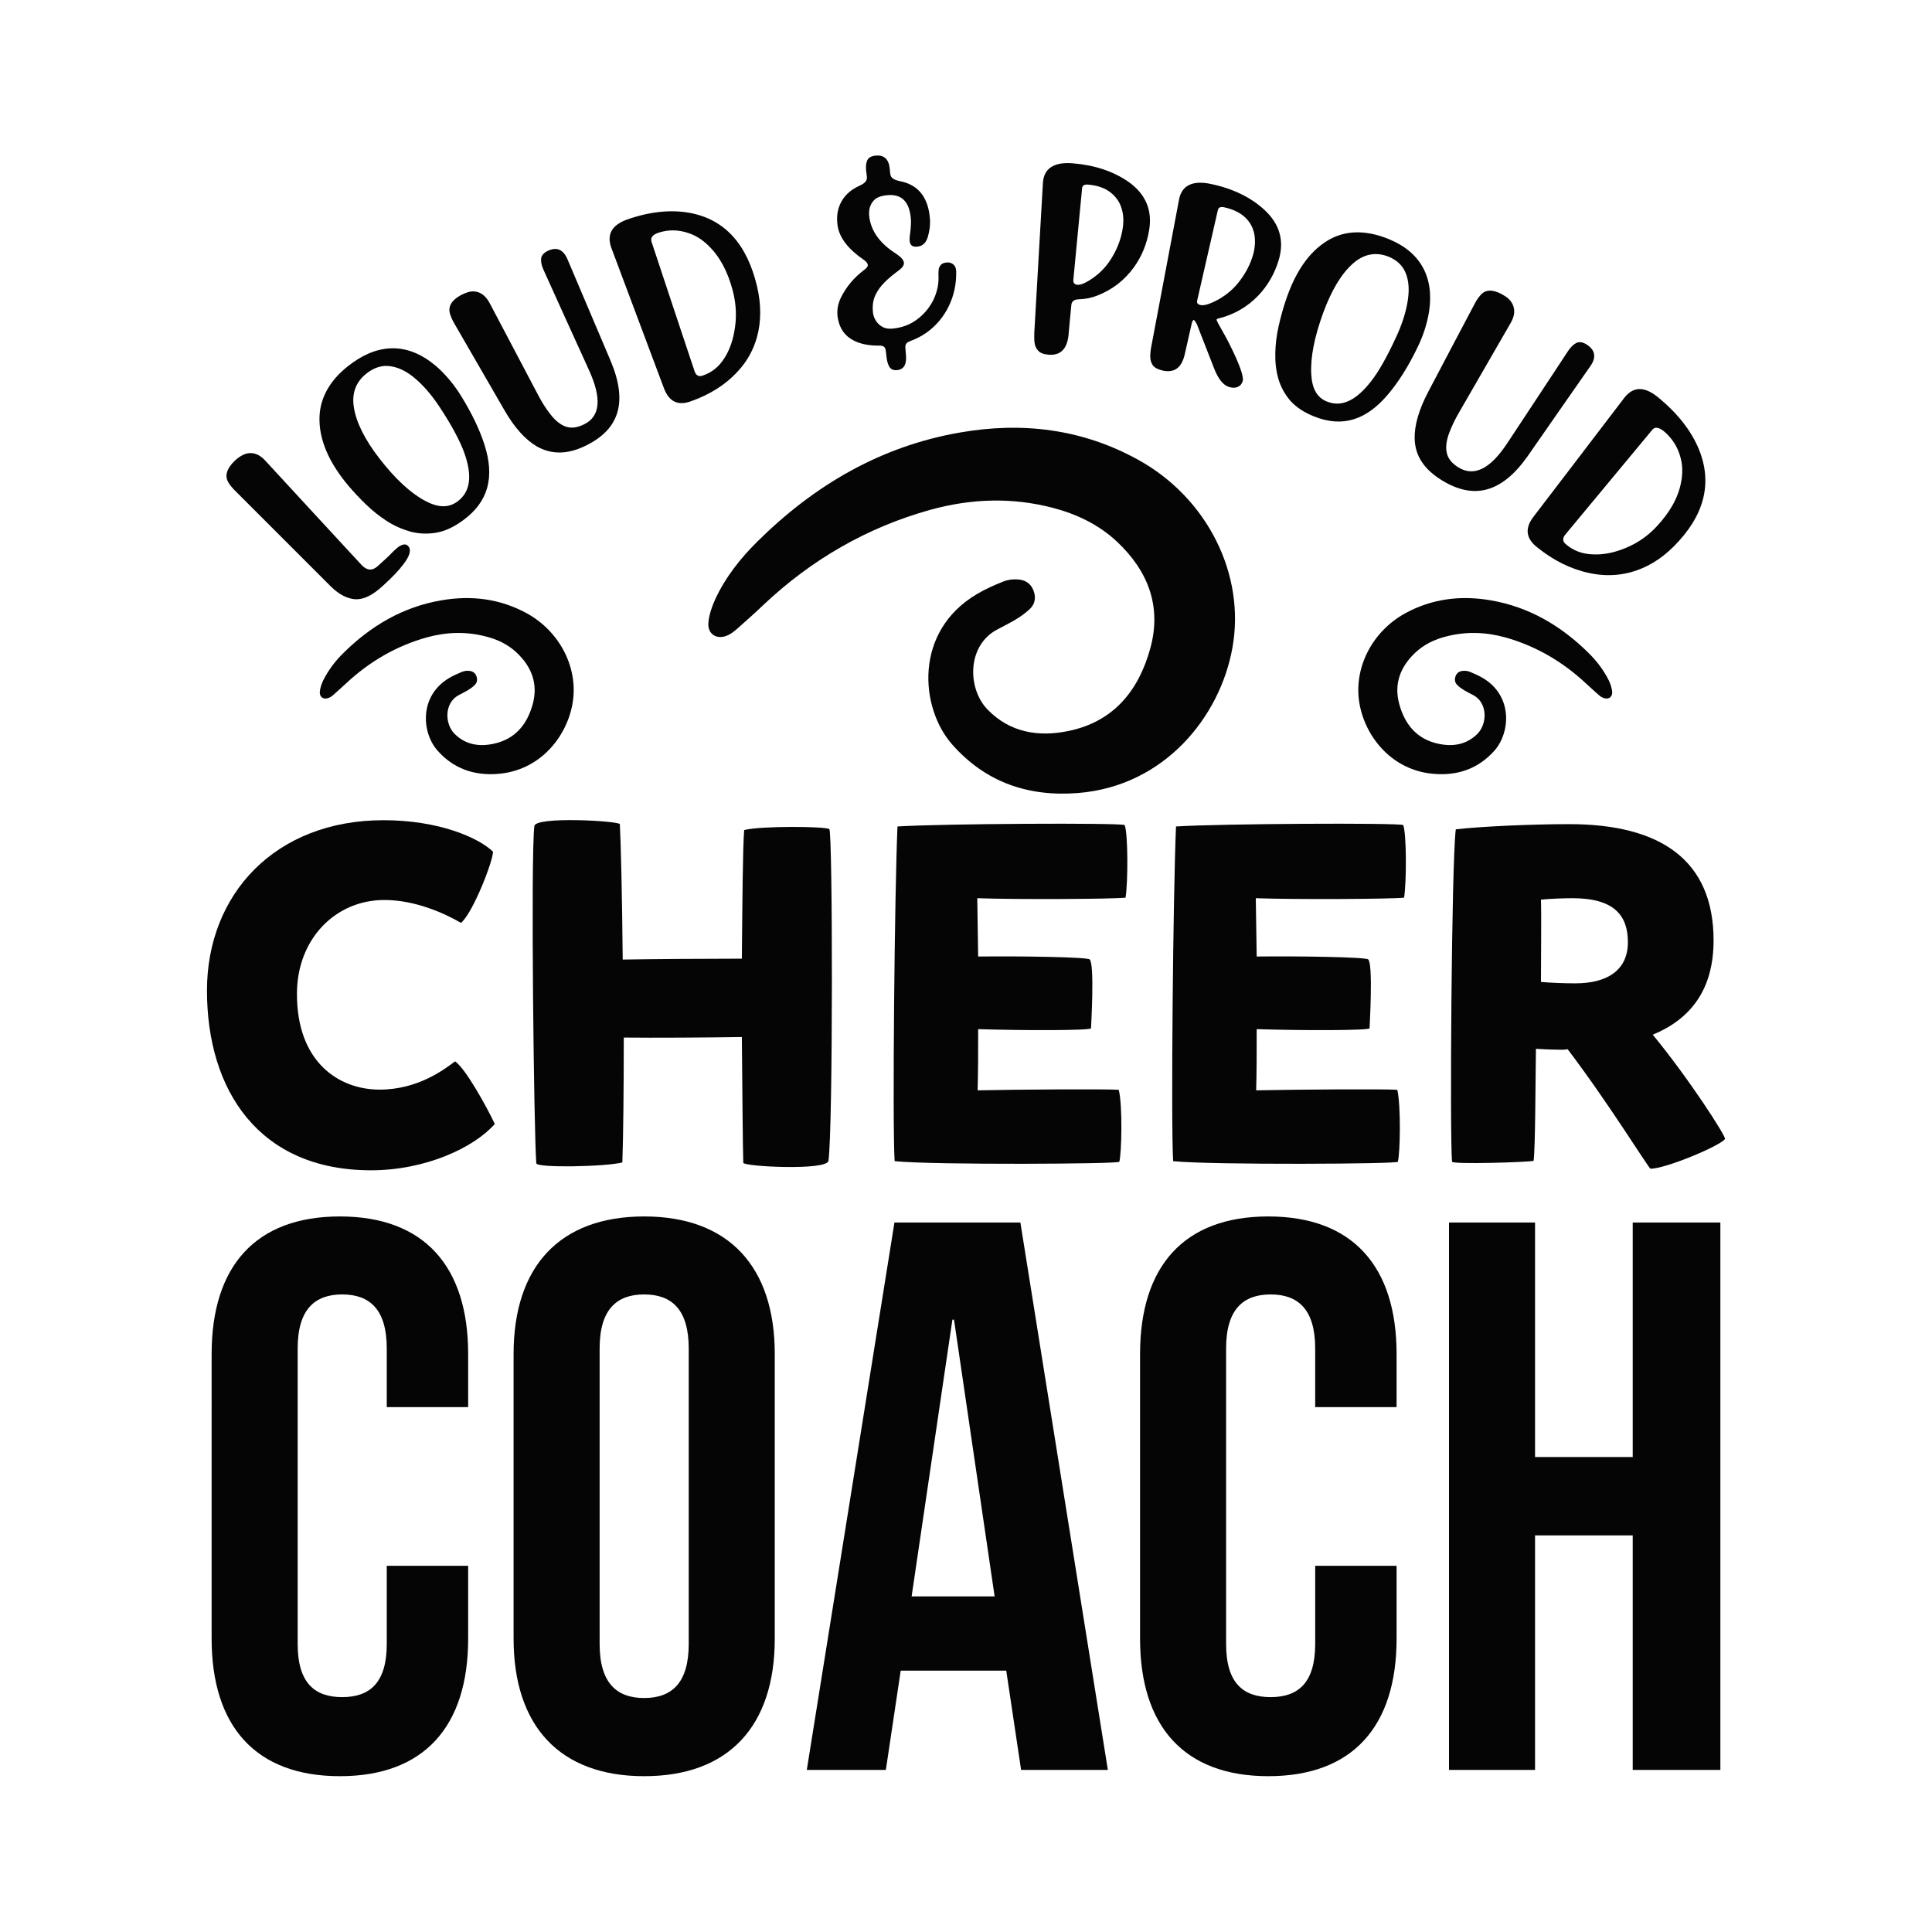
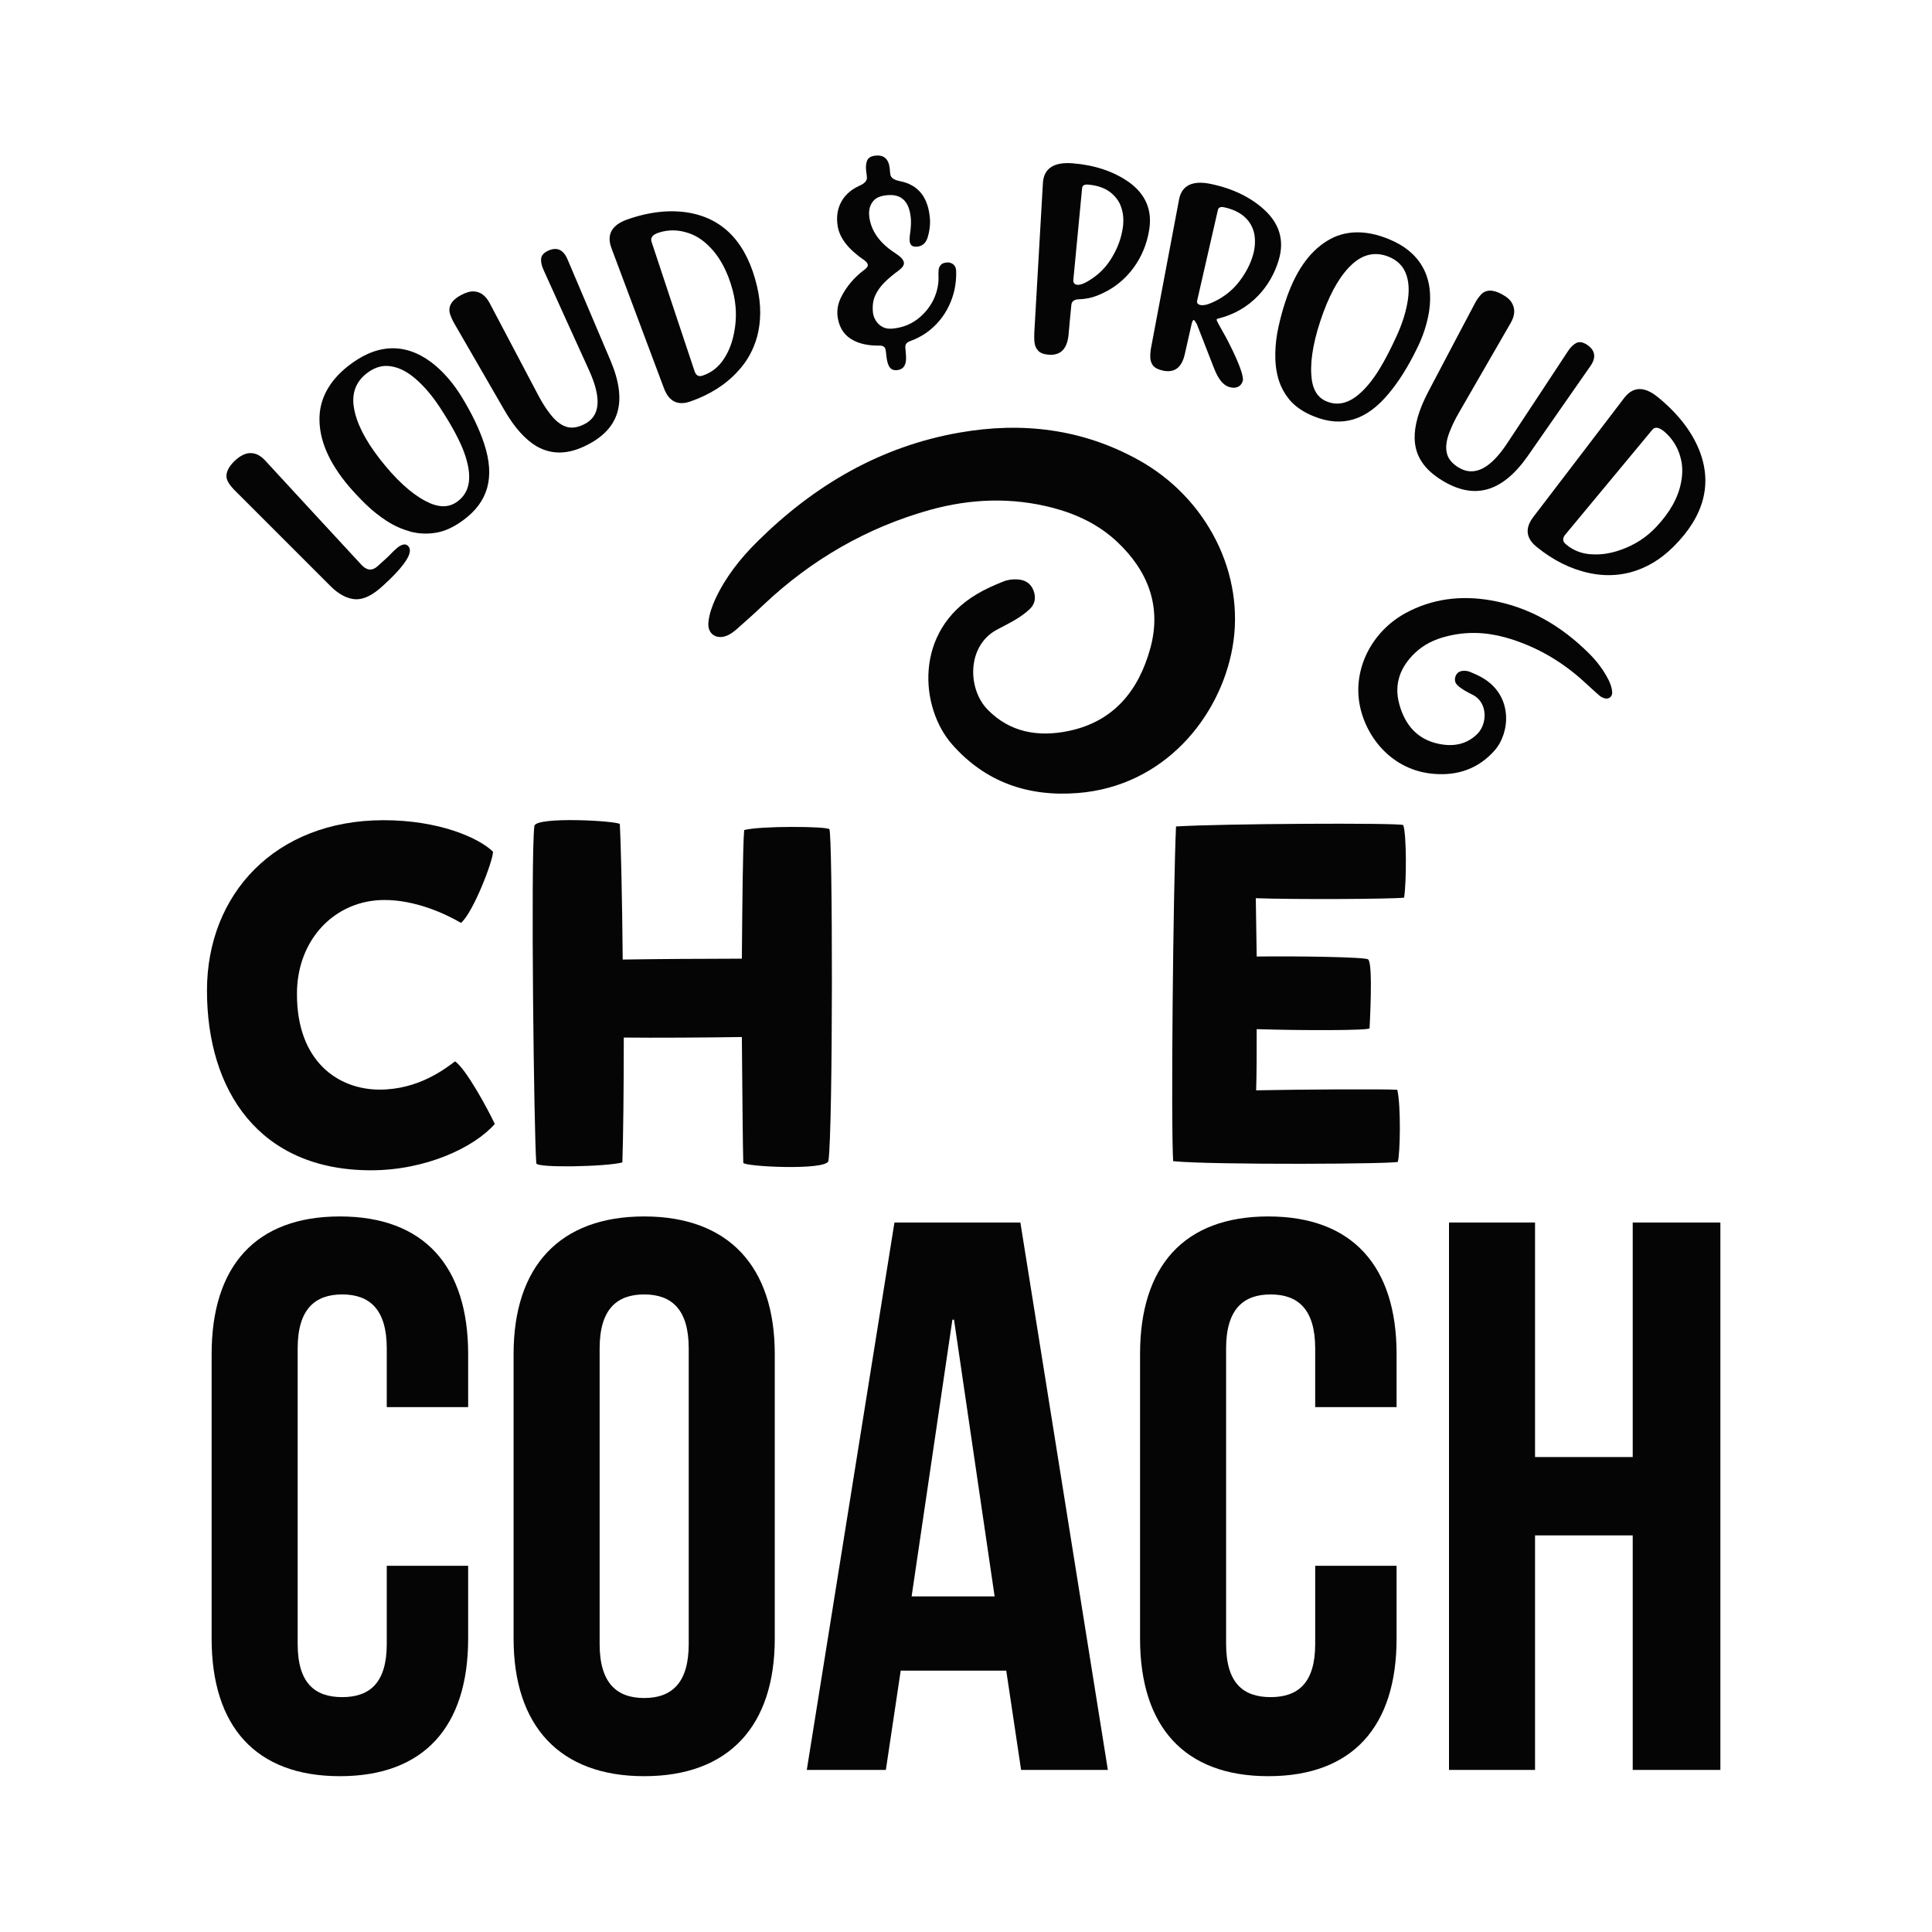
<svg xmlns="http://www.w3.org/2000/svg" xml:space="preserve" data-sanitized-enable-background="new 0 0 1080 1080" viewBox="0 0 1080 1080" y="0px" x="0px" id="Layer_1" version="1.1">
  <g>
    <g>
      <path d="M423.4,302.7c31.7-31.4,68.8-53.2,113.1-60.9c34.8-6.1,68.4-2.1,99.7,15.2c38.7,21.3,60.2,64.2,52.7,105.3    c-7,38.7-38.2,77.2-86.3,81c-27.6,2.2-51.6-5.9-70.3-27.1c-18.1-20.5-21.6-63.2,13.8-84.1c4.7-2.8,9.7-5,14.7-7    c2.4-1,5.3-1.4,8-1.2c4,0.2,7.3,2,8.9,6.1c1.5,3.9,1,7.6-2.1,10.5c-2.3,2.2-5,4.1-7.8,5.8c-3.5,2.1-7.2,3.9-10.7,5.8    c-16.6,9-16.4,32.9-5,44.6c12.6,12.9,28.6,15.4,45.3,11.9c25.1-5.2,39.1-22.5,45.6-46.1c6.5-23.5-1.2-43.4-18.7-59.8    c-10.2-9.5-22.4-15.3-35.7-18.8c-22.9-6-45.8-5.2-68.6,1.1c-35.5,9.9-66.5,27.9-93.3,53.2c-4.9,4.7-10,9.2-15.1,13.7    c-1.4,1.2-3,2.4-4.7,3.2c-6.1,2.8-11.5-0.5-10.9-7.1c0.4-4.5,2-9,3.9-13.2C405.6,322.6,413.8,312.2,423.4,302.7z" fill="#050505" />
-       <path d="M192.1,364.9c15.3-15.1,33.1-25.6,54.5-29.3c16.7-2.9,32.9-1,48,7.3c18.6,10.3,29,30.9,25.4,50.7    c-3.4,18.7-18.4,37.2-41.6,39c-13.3,1.1-24.9-2.9-33.9-13.1c-8.7-9.9-10.4-30.4,6.6-40.5c2.2-1.3,4.7-2.4,7.1-3.4    c1.2-0.5,2.6-0.7,3.8-0.6c1.9,0.1,3.5,0.9,4.3,2.9c0.7,1.9,0.5,3.7-1,5.1c-1.1,1.1-2.4,2-3.7,2.8c-1.7,1-3.4,1.9-5.2,2.8    c-8,4.3-7.9,15.8-2.4,21.5c6.1,6.2,13.8,7.4,21.8,5.7c12.1-2.5,18.9-10.8,22-22.2c3.1-11.3-0.6-20.9-9-28.8    c-4.9-4.6-10.8-7.4-17.2-9c-11.1-2.9-22.1-2.5-33,0.5c-17.1,4.8-32,13.5-45,25.6c-2.4,2.2-4.8,4.4-7.3,6.6    c-0.7,0.6-1.4,1.2-2.3,1.5c-2.9,1.4-5.5-0.2-5.2-3.4c0.2-2.2,1-4.4,1.9-6.3C183.6,374.5,187.5,369.4,192.1,364.9z" fill="#050505" />
      <path d="M887.9,364.9c-15.3-15.1-33.1-25.6-54.5-29.3c-16.7-2.9-32.9-1-48,7.3c-18.6,10.3-29,30.9-25.4,50.7    c3.4,18.7,18.4,37.2,41.6,39c13.3,1.1,24.9-2.9,33.9-13.1c8.7-9.9,10.4-30.4-6.6-40.5c-2.2-1.3-4.7-2.4-7.1-3.4    c-1.2-0.5-2.6-0.7-3.8-0.6c-1.9,0.1-3.5,0.9-4.3,2.9c-0.7,1.9-0.5,3.7,1,5.1c1.1,1.1,2.4,2,3.7,2.8c1.7,1,3.4,1.9,5.2,2.8    c8,4.3,7.9,15.8,2.4,21.5c-6.1,6.2-13.8,7.4-21.8,5.7c-12.1-2.5-18.9-10.8-22-22.2c-3.1-11.3,0.6-20.9,9-28.8    c4.9-4.6,10.8-7.4,17.2-9c11.1-2.9,22.1-2.5,33,0.5c17.1,4.8,32,13.5,45,25.6c2.4,2.2,4.8,4.4,7.3,6.6c0.7,0.6,1.4,1.2,2.3,1.5    c2.9,1.4,5.5-0.2,5.2-3.4c-0.2-2.2-1-4.4-1.9-6.3C896.4,374.5,892.5,369.4,887.9,364.9z" fill="#050505" />
    </g>
    <g>
      <path d="M261.7,875.3V916c0,49-24.5,76.9-71.7,76.9c-47.2,0-71.7-28-71.7-76.9V756.9c0-49,24.5-76.9,71.7-76.9    c47.2,0,71.7,28,71.7,76.9v29.7h-45.5v-32.8c0-21.9-9.6-30.2-24.9-30.2c-15.3,0-24.9,8.3-24.9,30.2V919c0,21.9,9.6,29.7,24.9,29.7    c15.3,0,24.9-7.9,24.9-29.7v-43.7H261.7z" fill="#050505" />
      <path d="M287.1,756.9c0-49,25.8-76.9,73-76.9c47.2,0,73,28,73,76.9V916c0,49-25.8,76.9-73,76.9    c-47.2,0-73-28-73-76.9V756.9z M335.2,919c0,21.9,9.6,30.2,24.9,30.2c15.3,0,24.9-8.3,24.9-30.2V753.8c0-21.9-9.6-30.2-24.9-30.2    c-15.3,0-24.9,8.3-24.9,30.2V919z" fill="#050505" />
      <path d="M619.3,989.4h-48.5l-8.3-55.5h-59l-8.3,55.5H451l49-306h70.4L619.3,989.4z M509.6,892.4H556l-22.7-154.7    h-0.9L509.6,892.4z" fill="#050505" />
      <path d="M780.7,875.3V916c0,49-24.5,76.9-71.7,76.9c-47.2,0-71.7-28-71.7-76.9V756.9c0-49,24.5-76.9,71.7-76.9    c47.2,0,71.7,28,71.7,76.9v29.7h-45.5v-32.8c0-21.9-9.6-30.2-24.9-30.2c-15.3,0-24.9,8.3-24.9,30.2V919c0,21.9,9.6,29.7,24.9,29.7    c15.3,0,24.9-7.9,24.9-29.7v-43.7H780.7z" fill="#050505" />
      <path d="M858.1,989.4H810v-306h48.1v131.1h54.6V683.4h49v306h-49V858.3h-54.6V989.4z" fill="#050505" />
    </g>
    <g>
      <path d="M212.2,609.1c21.7,0,36.4-11.5,42.2-15.8c6.1,4.3,17.9,25.9,22.2,35c-11.5,13.1-38.5,25.9-69.2,25.9    c-62.6,0-91.7-44.6-91.7-100.5c0-53.7,38-95.2,98.7-95.2c30.7,0,52.9,9.6,61.2,17.6c0,5.3-11.2,34.2-17.9,39.8    c-9.6-5.6-25.9-12.8-42.8-12.8c-27.5,0-48.9,21.9-48.9,52.4C165.9,593.8,189.5,609.1,212.2,609.1z" fill="#050505" />
      <path d="M415.5,650c-0.3-9.9-0.5-38.5-0.8-70.3c-18.2,0.3-49.5,0.5-66,0.3c0,28.6-0.3,55.9-0.8,69.8    c-8.8,2.4-47.9,3.2-48.1,0.5c-1.3-15.2-3.2-170.3-1.1-188.5c0.5-5.6,47.1-2.9,47.8-1.1c0.5,8.8,1.3,40.1,1.6,75.7    c16.6-0.3,48.7-0.5,66.6-0.5c0.3-32.3,0.5-62,1.3-71.9c9.1-2.4,46-2.1,47.6-0.5c1.9,1.6,2.1,167.4-0.5,185.5    C461.7,654.5,415.5,652.1,415.5,650z" fill="#050505" />
-       <path d="M625.7,649.4c2.1,1.3-104.3,1.9-125.6-0.3c-1.3-21.1,0-151.1,1.6-187.1c24.9-1.6,124-2.1,127-0.8    c1.9,4.8,1.9,31.8,0.5,40.6c-7.5,0.8-61,1.1-82.9,0.3l0.5,32.6c23.5-0.3,60.7,0.3,62.3,1.6c2.9,2.4,0.8,37.4,0.8,38.5    c0,1.3-37.7,1.3-63.1,0.5c0,12,0,24.9-0.3,34.2c24.1-0.5,71.4-0.8,78.9-0.3C627.6,618.1,627,644.9,625.7,649.4z" fill="#050505" />
      <path d="M781.4,649.4c2.1,1.3-104.3,1.9-125.6-0.3c-1.3-21.1,0-151.1,1.6-187.1c24.9-1.6,124-2.1,127-0.8    c1.9,4.8,1.9,31.8,0.5,40.6c-7.5,0.8-61,1.1-82.9,0.3l0.5,32.6c23.5-0.3,60.7,0.3,62.3,1.6c2.9,2.4,0.8,37.4,0.8,38.5    c0,1.3-37.7,1.3-63.1,0.5c0,12,0,24.9-0.3,34.2c24.1-0.5,71.4-0.8,78.9-0.3C783.2,618.1,782.7,644.9,781.4,649.4z" fill="#050505" />
-       <path d="M811.7,649.4c-1.3-12.6-0.3-167.4,2.1-185.8c13.6-1.6,42.5-2.9,63.4-2.9c51.3,0,80.7,20.3,80.7,65    c0,27.8-13.1,44.1-34,52.7c20.3,24.6,41.2,57.2,40.4,58.3c-2.9,4-33.7,16.8-41.7,16.6c-0.8,0-24.1-37.7-46.3-66.8    c-1.1,0.3-2.4,0.3-3.5,0.3c-4.5,0-11-0.3-14.2-0.5c-0.3,18.4-0.3,54.8-1.3,62.6C854.7,649.7,811.9,651,811.7,649.4z M880.6,549.7    c17.4,0,29.4-7,29.4-23c0-15-7.7-24.6-31-24.6c-5.1,0-12.3,0.3-17.6,0.8c0.3,7.2,0,36.6,0,46C866.5,549.4,874.5,549.7,880.6,549.7    z" fill="#050505" />
    </g>
    <g>
      <g>
        <path d="M214,327.5c-5.6,5.2-10.7,7.7-15.3,7.5c-4.6-0.3-9.3-2.7-14-7.4c-21.3-21.3-32-32-53.3-53.3     c-3-3-4.6-5.5-4.8-7.7c-0.2-2.8,1.3-5.8,4.6-9c3.2-3,6.3-4.5,9.3-4.3c2.7,0.1,5.3,1.5,7.7,4.1c21.6,23.4,32.3,35.1,53.9,58.4     c3,3.2,6,3.4,9,0.7c3.9-3.5,6.4-5.8,7.4-6.9c1-1.1,2.2-2.2,3.6-3.4c1.1-0.9,2.2-1.5,3.4-1.8c1.2-0.2,2.1,0.1,2.8,1     c1.7,2,0.8,5.3-2.7,9.9C223.2,318.6,219.3,322.7,214,327.5z" fill="#050505" />
        <path d="M258.8,290.9c-5.2,3.8-10.2,6.1-15.1,6.9c-4.9,0.8-9.6,0.6-14.2-0.6c-4.6-1.3-9-3.2-13.2-5.9     c-4.2-2.7-8.1-5.8-11.7-9.3c-3.6-3.5-6.8-6.9-9.7-10.3c-11.1-13.2-16.7-26-16.3-38.7c0.4-11.3,6.5-21.7,18.3-30.1     c16.1-11.6,32.1-10.8,46.8,1.7c5.3,4.6,10,10.2,14.1,16.8c5.9,9.6,10.2,18.5,12.9,26.8C276.8,266.9,272.9,280.6,258.8,290.9z      M255.5,280.5c7.4-5.3,8.7-14.2,4.1-27.2c-2.4-6.7-6.9-15.2-13.6-25.4c-3.8-5.8-7.8-10.7-12.1-14.7c-5.3-5-10.5-7.8-15.8-8.5     c-4.3-0.6-8.4,0.6-12.3,3.4c-6.6,4.7-9.3,11.3-8,19.5c1.3,8.5,6.1,18.1,14.3,28.7c8.9,11.5,17.5,19.4,25.6,23.7     C244.8,283.8,250.6,284,255.5,280.5z" fill="#050505" />
        <path d="M327.9,248.9c-10.3,5.2-19.4,5.4-27.9,0.6c-6.3-3.7-12.5-10.5-18.2-20.5c-11.1-19.2-16.7-28.9-27.8-48.1     c-1-1.7-1.8-3.5-2.4-5.3c-1.3-4.1,0.7-7.7,6-10.6c2.8-1.5,5.2-2.2,7.3-2.1c3.7,0.2,6.6,2.4,8.8,6.5c10.8,20.5,16.2,30.7,27,51.2     c2.2,4.2,4.4,7.7,6.6,10.5c3,4,6.1,6.5,9.4,7.5c2.9,0.9,6.2,0.4,9.8-1.4c9-4.4,10-14.3,2.8-30.2c-10.2-22.4-15.3-33.6-25.4-56     c-1.2-2.6-1.6-4.8-1.4-6.6c0.3-1.8,1.6-3.2,4-4.3c4.9-2.2,8.5-0.5,10.8,5c9.6,22.6,14.4,33.9,24,56.5     C351,224.6,346.3,239.7,327.9,248.9z" fill="#050505" />
        <path d="M386,224.4c-7.1,2.5-12.1,0.1-14.9-7.5c-11.7-31.3-17.6-46.9-29.3-78.2c-2.8-7.5,0.1-12.9,8.8-16     c12.8-4.5,24.6-5.6,35-3.7c19.9,3.7,32.1,17.9,37.6,41.1c2.4,10.3,2.3,19.7,0,28.2c-2,7.2-5.5,13.6-10.6,19.1     C405.6,215.1,396.8,220.6,386,224.4z M392.7,210c5.1-1.7,9.2-4.9,12.3-9.9c2.6-4.1,4.4-8.9,5.4-14.3c1.5-7.6,1.3-15.4-0.8-23.4     c-2.8-10.6-7.3-19.1-13.7-25.2c-3.5-3.4-7.2-5.7-11.3-7c-5.5-1.8-10.9-1.9-16.2-0.2c-3.6,1.1-4.9,2.9-4.2,5.1     c9.6,29,14.4,43.5,24.1,72.5C389.1,209.9,390.6,210.7,392.7,210z" fill="#050505" />
        <path d="M501.4,206.9c-1.9,0.2-3.3-0.4-4.2-1.8c-0.9-1.4-1.4-3.4-1.7-6c-0.1-1.3-0.2-2-0.4-3.3     c-0.2-1.7-1.3-2.6-3.2-2.6c-5.8,0.1-10.6-0.8-14.4-2.7c-5.1-2.5-8.2-6.7-9.2-12.9c-0.6-3.9,0-7.6,1.8-11.3     c3-6,7.3-11.2,13.1-15.5c1.3-1,2-1.8,1.9-2.7c-0.1-0.9-0.7-1.7-1.9-2.6c-8.8-6-14-12.4-15-19.5c-0.6-4.3-0.2-8.2,1.4-11.8     c2-4.5,5.6-8,10.7-10.3c3-1.3,4.5-2.9,4.3-4.8c-0.1-1.3-0.2-2-0.4-3.3c-0.3-2.6-0.1-4.7,0.6-6.2c0.7-1.5,2.3-2.4,4.7-2.6     c4.8-0.5,7.4,2.1,7.9,7.5c0.1,1.2,0.1,1.7,0.3,2.9c0.2,2,2,3.2,5.5,3.9c10.5,2.1,16,9.5,16.7,21.9c0.1,2.9-0.3,6-1.3,9.4     c-1,3.3-3,5.1-6.1,5.3c-2.5,0.2-3.8-0.9-4-3.2c-0.1-1,0-2.7,0.4-5.3c0.3-2.6,0.4-4.9,0.3-6.8c-0.7-9.7-5-14.2-13.1-13.5     c-3.4,0.3-5.9,1.2-7.4,2.7c-2.3,2.3-3.2,5.4-2.8,9.1c0.9,7.9,5.5,14.5,13.6,20c1.1,0.7,1.6,1.1,2.6,1.8c2,1.4,3,2.8,3.2,4.2     c0.1,1.3-0.8,2.7-2.8,4.2c-3,2.2-5.7,4.4-8,6.7c-2.3,2.3-4.1,4.8-5.3,7.5c-1.2,2.7-1.6,5.9-1.2,9.6c0.2,1.6,0.8,3.1,1.7,4.5     c0.9,1.4,2.2,2.6,3.7,3.4c1.5,0.8,3.4,1.1,5.5,0.9c5.3-0.5,9.8-2.2,13.7-5.1c3.9-2.9,6.9-6.5,9.1-10.8c2.1-4.4,3.2-9,2.9-13.9     c0-1,0-2,0.1-3.1c0.1-1.1,0.6-2,1.3-2.8c0.7-0.8,2-1.2,3.7-1.3c1.1,0,2.2,0.3,3.2,1.1c1,0.8,1.5,2,1.6,3.7     c0.2,7.1-1.2,13.6-4.1,19.6c-2.9,6-7,10.9-12.4,14.8c-2.8,2-5.8,3.5-9,4.7c-1.1,0.4-1.8,0.8-2.3,1.4c-0.5,0.6-0.7,1.4-0.6,2.4     c0.1,1.5,0.2,2.2,0.3,3.7C507,203.6,505.3,206.6,501.4,206.9z" fill="#050505" />
        <path d="M586.4,198.3c-2.8-0.2-4.8-0.9-6-2.2c-1.2-1.2-1.9-2.8-2.1-4.7c-0.2-1.9-0.2-3.8-0.1-5.8     c1.9-33.4,2.9-50,4.8-83.4c0.5-8,6.1-11.8,16.8-10.9c12.3,1,22.8,4.6,31.1,10.4c9.6,6.8,13.3,15.9,11.5,26.8     c-1.3,8-4.2,14.9-8.6,21c-5.3,7.3-12.1,12.5-20.6,15.8c-3.3,1.3-6.7,1.9-10.1,2c-2.6,0.1-4,1.1-4.2,3.1c-0.7,6.9-1,10.3-1.6,17.1     C596.4,195.2,592.8,198.7,586.4,198.3z M602.2,159.2c2.2,0.2,5.3-1.3,9.6-4.4c4.2-3.1,7.6-7,10.2-11.6c3-5.1,4.9-10.5,5.7-16.2     c0.5-3.9,0.3-7.6-0.9-11c-1.1-3.5-3.3-6.4-6.5-8.8c-3-2.2-7.1-3.6-12-4c-2.1-0.2-3.3,0.5-3.4,2c-2,20.5-2.9,30.8-4.9,51.3     C599.9,158.1,600.6,159,602.2,159.2z" fill="#050505" />
        <path d="M687,216.3c-3.3-1-6.1-4.6-8.4-10.6c-2.5-6.4-5.7-14.6-9.6-24.6c-0.8-1.4-1.4-2.2-1.6-2.2     c-0.5-0.1-0.9,0.6-1.3,2.3c-1.5,6.7-2.3,10.1-3.8,16.8c-1.7,7.5-5.7,10.5-12.1,9.2c-2.8-0.6-4.7-1.6-5.7-2.9     c-1-1.4-1.5-3-1.5-4.9c0-1.9,0.2-3.8,0.6-5.8c6.2-32.8,9.3-49.2,15.5-82.1c1.5-7.9,7.6-10.9,18.1-8.6     c12.2,2.6,22.1,7.5,29.6,14.4c8.7,8,11.2,17.5,8,28.1c-2.3,7.7-6.2,14.3-11.3,19.7c-6.2,6.5-13.7,10.8-22.6,13     c-0.5,0.1-0.8,0.3-0.8,0.6c-0.1,0.4,1.3,3,4,7.7c1,1.8,2,3.5,2.8,5.2c6.1,12,8.5,19.2,7.8,21.4c-0.5,1.6-1.4,2.7-2.8,3.3     C690.5,216.9,688.9,216.9,687,216.3z M671,170.5c2.2,0.5,5.5-0.6,10.1-3.1c4.6-2.6,8.5-5.9,11.7-10.1c3.6-4.7,6.3-9.8,7.8-15.3     c1-3.8,1.2-7.5,0.6-11c-1.5-7.7-7.2-13-16.8-15.1c-2.1-0.5-3.3,0.1-3.6,1.5c-4.6,20.1-6.9,30.2-11.5,50.3     C668.8,169.2,669.4,170.1,671,170.5z" fill="#050505" />
        <path d="M734.6,232.8c-5.8-2.3-10.2-5.3-13.4-8.9c-3.1-3.7-5.3-7.7-6.6-12.2c-1.3-4.5-1.8-9.3-1.7-14.3     c0.1-5,0.7-9.9,1.8-14.8c1.1-4.9,2.3-9.4,3.7-13.6c5.3-16.4,13-28,23.7-34.5c9.5-5.8,21.1-6.2,34.1-0.9     c17.8,7.2,25.5,21.2,22.7,40.3c-1.1,6.9-3.3,13.9-6.8,20.9c-4.9,10.1-10.2,18.5-15.8,25.2C763.9,235,750.3,239.1,734.6,232.8z      M741.6,224.4c8.2,3.4,16.3-0.3,24.8-11.2c4.4-5.6,9.1-14,14.2-25.1c2.9-6.3,4.9-12.3,6-18.1c1.4-7.1,1.1-13-1-17.8     c-1.7-3.9-4.8-6.8-9.1-8.6c-7.3-3-14.1-1.7-20.3,3.8c-6.4,5.7-11.9,14.9-16.5,27.4c-5,13.7-7.2,25.1-6.7,34.3     C733.4,217.2,736.2,222.2,741.6,224.4z" fill="#050505" />
        <path d="M806.2,268.6c-10-6.1-15.1-13.6-15.4-23.3c-0.2-7.4,2.3-16.2,7.6-26.3c10.4-19.7,15.5-29.5,25.9-49.1     c0.9-1.8,2-3.4,3.2-4.8c2.7-3.3,6.8-3.5,12.1-0.6c2.8,1.5,4.7,3.2,5.7,5.1c1.8,3.3,1.5,6.9-0.8,10.9     c-11.6,20.1-17.4,30.1-28.9,50.1c-2.4,4.1-4.1,7.8-5.4,11.2c-1.8,4.7-2.2,8.6-1.3,11.9c0.8,3,3,5.5,6.4,7.6     c8.6,5.3,17.7,1,27.3-13.6c13.6-20.5,20.3-30.8,33.9-51.4c1.6-2.4,3.2-3.9,4.9-4.7c1.7-0.7,3.6-0.3,5.9,1.2     c4.5,3.1,5.1,7.1,1.7,11.9c-14,20.1-21.1,30.2-35.1,50.4C839.5,275.5,823.9,279.4,806.2,268.6z" fill="#050505" />
        <path d="M859.1,305.8c-6.1-4.9-6.8-10.5-1.9-16.9c20.3-26.5,30.4-39.8,50.7-66.4c4.9-6.4,11.1-6.7,18.6-0.7     c11,8.9,18.7,18.7,23,28.9c8.2,19.6,3,37.9-13.9,54.8c-7.5,7.5-15.7,12.2-24.4,14.5c-7.4,1.9-14.9,2-22.5,0.4     C878.2,318.2,868.5,313.4,859.1,305.8z M875.3,304.2c4.3,3.7,9.4,5.6,15.5,5.7c5,0.2,10.2-0.7,15.4-2.6     c7.4-2.6,14.1-6.8,19.7-12.8c7.5-8,12.3-16.3,13.9-25.2c0.9-4.8,0.8-9.4-0.4-13.6c-1.5-5.8-4.6-10.6-9-14.4c-3-2.5-5.3-2.9-6.8-1     c-19.5,23.5-29.3,35.3-48.8,58.8C873.4,301,873.5,302.7,875.3,304.2z" fill="#050505" />
      </g>
    </g>
  </g>
</svg>